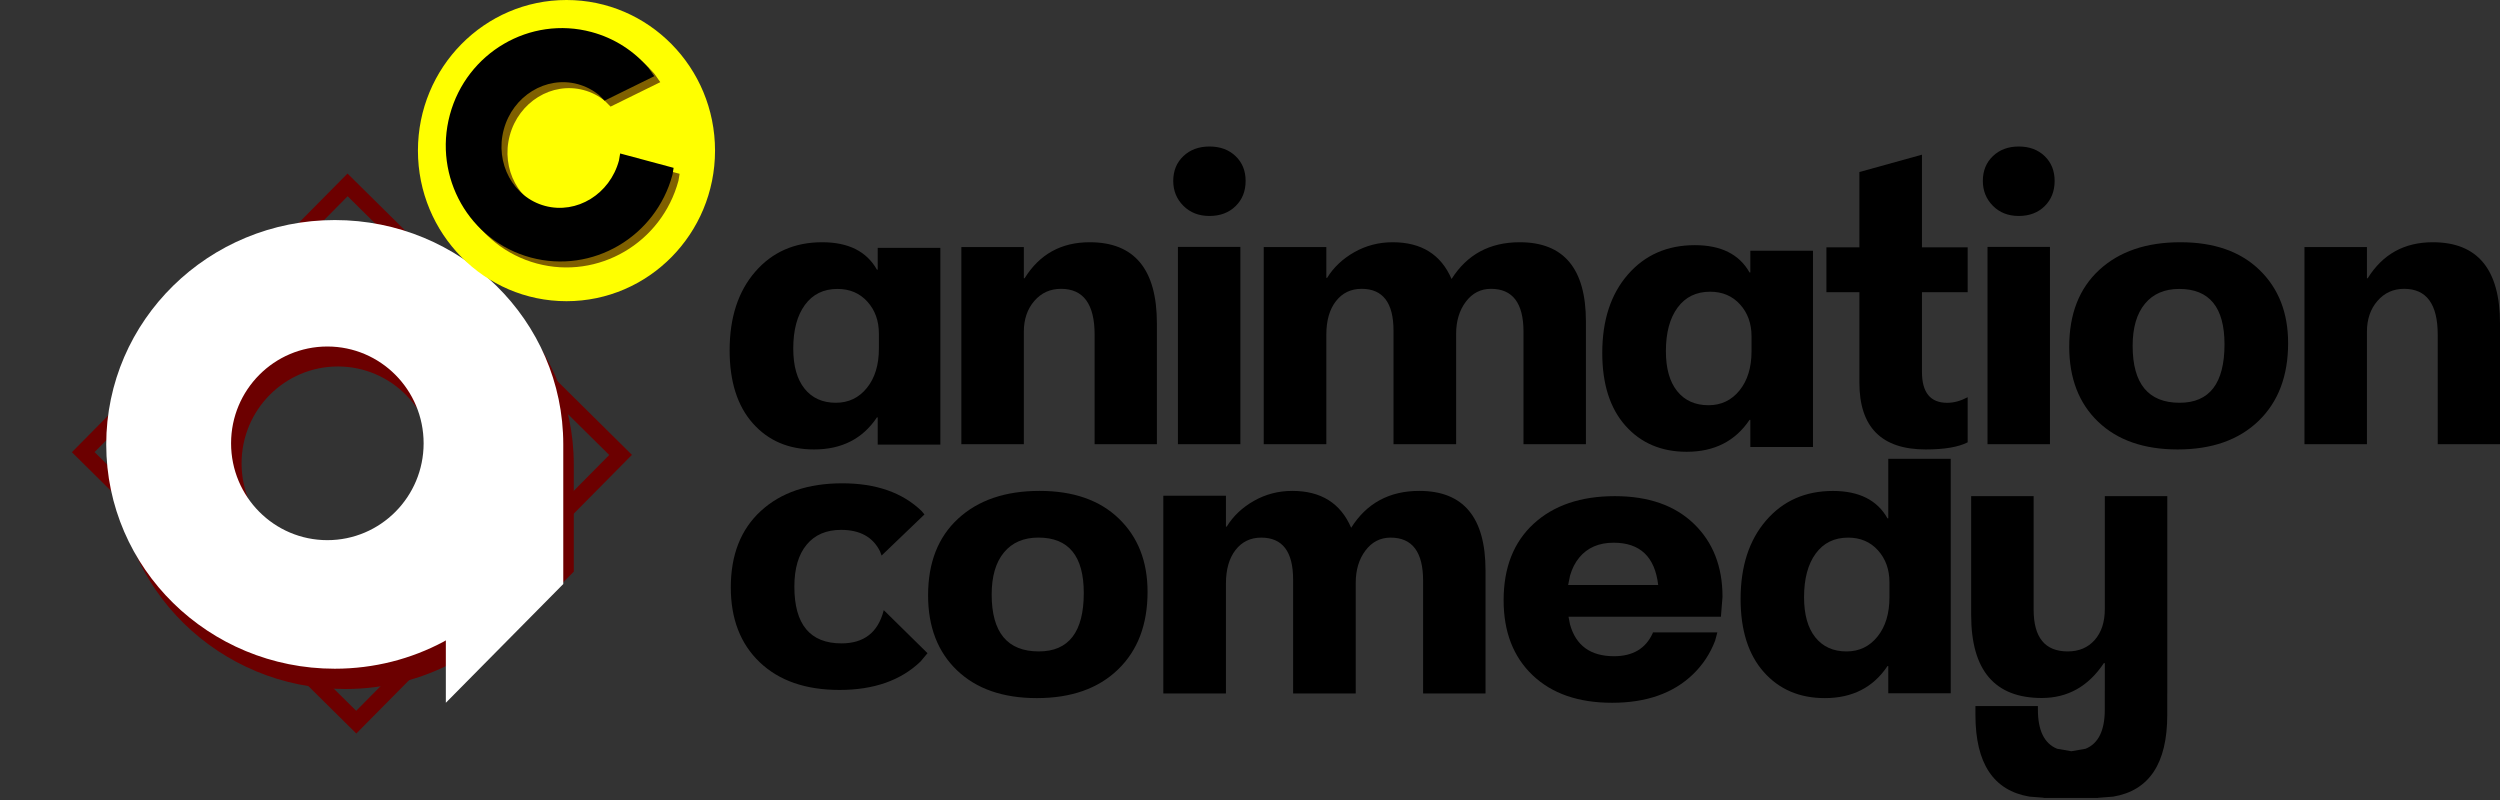
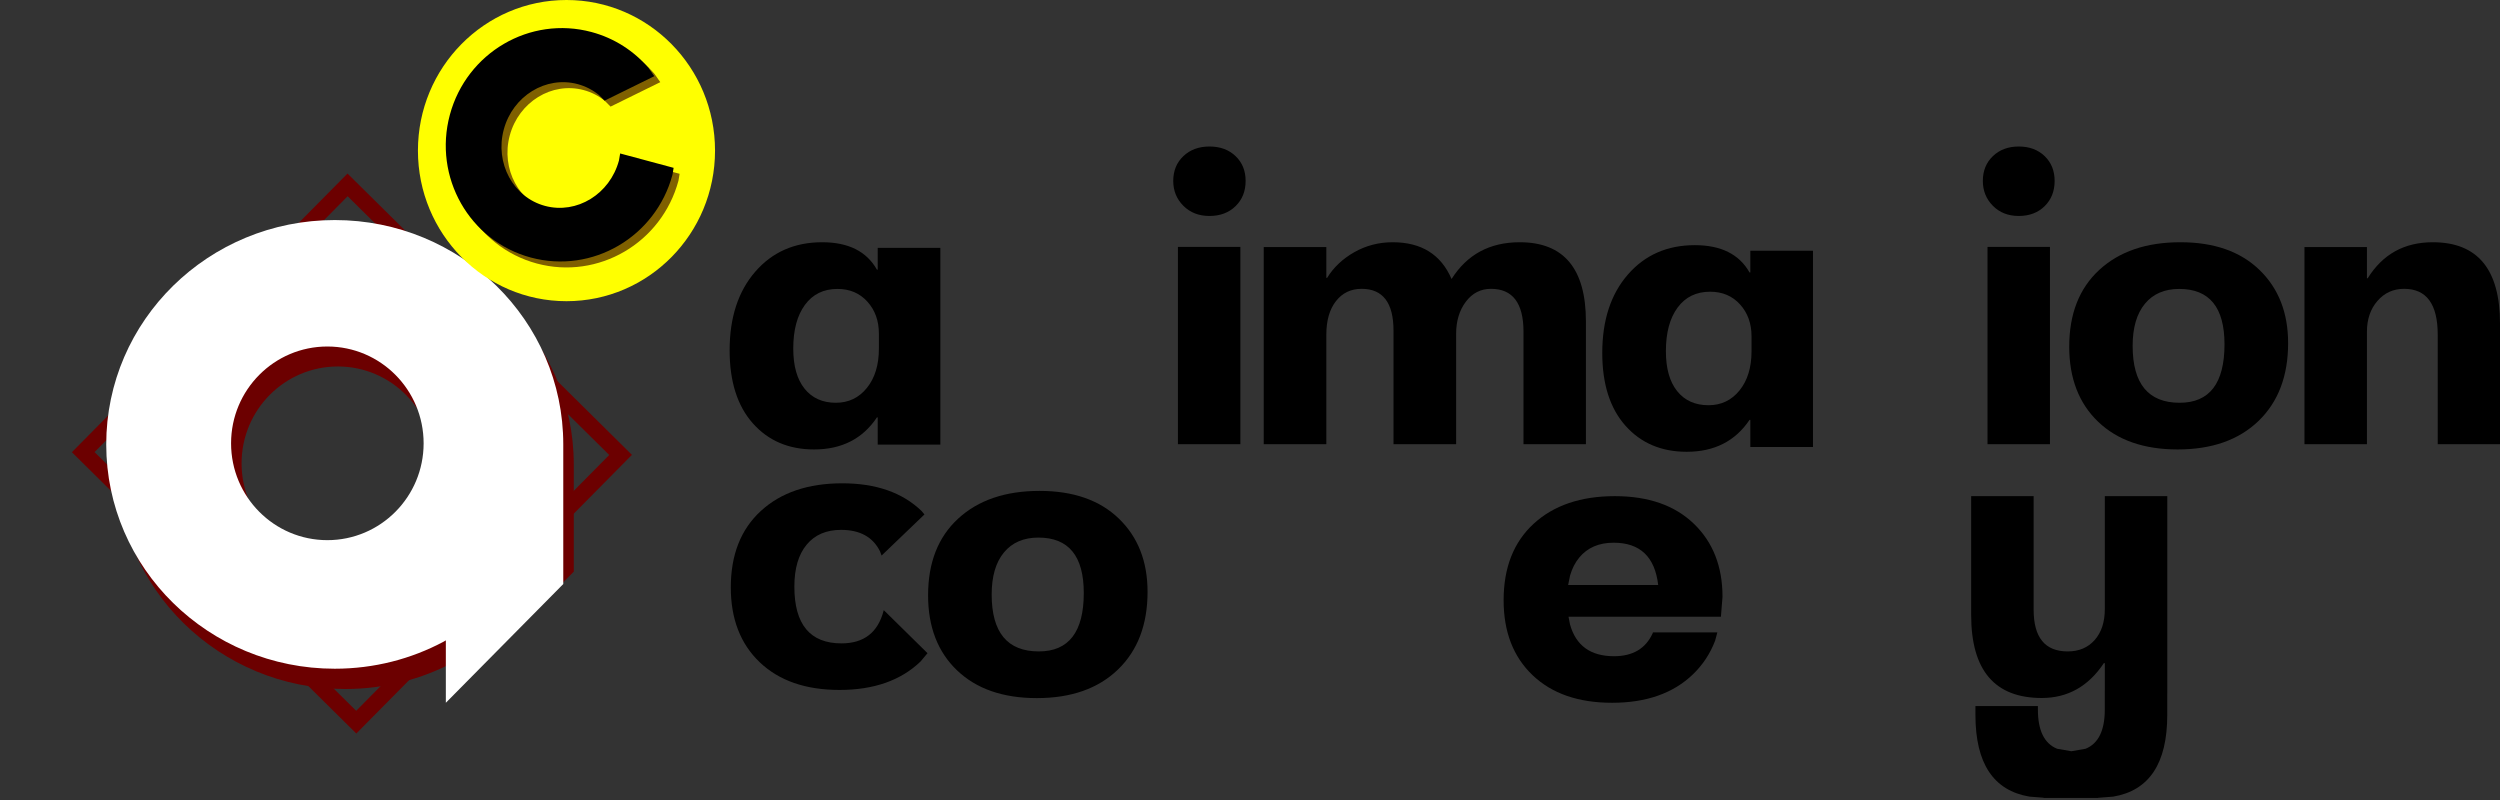
<svg xmlns="http://www.w3.org/2000/svg" width="4283" height="1371" overflow="hidden">
  <rect width="100%" height="100%" fill="#333333" stroke="none" />
  <defs>
    <clipPath id="clip0">
      <rect x="26" y="554" width="4283" height="1371" />
    </clipPath>
    <radialGradient cx="2.32354e+06" cy="0" r="3.2914e+06" fx="2.32354e+06" gradientUnits="userSpaceOnUse" spreadMethod="pad" id="fill1" gradientTransform="matrix(0 -0 0 0 26.618 1333.28)">
      <stop offset="0" stop-color="#FF1111" />
      <stop offset="0.24" stop-color="#FF1111" />
      <stop offset="0.57" stop-color="#E20000" />
      <stop offset="0.84" stop-color="#3E0000" />
      <stop offset="1" stop-color="#3E0000" />
    </radialGradient>
  </defs>
  <g clip-path="url(#clip0)" transform="translate(-26 -554)">
    <path d="M1460.74 1048.99C1436.97 1048.99 1418.41 1058.08 1405.05 1076.26 1391.69 1094.44 1385.01 1119.4 1385.01 1151.13 1385.01 1180.88 1391.47 1203.79 1404.37 1219.88 1417.28 1235.97 1435.16 1244.01 1458.03 1244.01 1479.76 1244.01 1497.48 1235.53 1511.18 1218.56 1524.87 1201.59 1531.72 1179.11 1531.72 1151.13L1531.72 1125.68C1531.72 1103.64 1525.16 1085.35 1512.03 1070.81 1498.89 1056.26 1481.8 1048.99 1460.74 1048.99ZM1434.6 969C1479.42 969 1510.67 984.646 1528.33 1015.94L1529.68 1015.94 1529.68 978.641 1637 978.641 1637 1315.74 1529.68 1315.74 1529.68 1269.13 1528.33 1269.13C1503.87 1305.71 1467.99 1324 1420.67 1324 1377.2 1324 1342.22 1309.07 1315.73 1279.21 1289.24 1249.35 1276 1207.65 1276 1154.1 1276 1098.13 1290.6 1053.29 1319.81 1019.57 1349.02 985.858 1387.28 969 1434.6 969Z" fill-rule="evenodd" />
    <path d="M2098 805C2116.4 805 2131.33 810.492 2142.8 821.477 2154.27 832.461 2160 846.619 2160 863.951 2160 881.526 2154.27 895.928 2142.8 907.157 2131.33 918.386 2116.4 924 2098 924 2079.83 924 2064.96 918.203 2053.37 906.608 2041.79 895.013 2036 880.794 2036 863.951 2036 846.619 2041.79 832.461 2053.37 821.477 2064.96 810.492 2079.83 805 2098 805Z" fill-rule="evenodd" />
-     <path d="M3318.72 819 3318.72 868.193 3318.72 886.735 3318.72 942.734 3318.72 977.676 3397 977.676 3397 1054.6 3318.72 1054.6 3318.72 1191.28C3318.72 1226.5 3333.12 1244.1 3361.94 1244.1 3373.29 1244.1 3384.97 1240.91 3397 1234.53L3397 1311.78C3381.12 1319.93 3357.18 1324 3325.18 1324 3249.39 1324 3211.5 1285.81 3211.5 1209.44L3211.5 1054.6 3155 1054.6 3155 977.676 3211.5 977.676 3211.5 942.734 3211.5 886.735 3211.5 868.193 3211.5 848.714Z" fill-rule="evenodd" />
-     <path d="M1892.83 969C1969.61 969 2008 1015.4 2008 1108.19L2008 1315 1901.3 1315 1901.3 1127.32C1901.3 1074.99 1882.11 1048.82 1843.72 1048.82 1825.2 1048.82 1809.96 1055.75 1797.99 1069.6 1786.02 1083.45 1780.04 1101.05 1780.04 1122.37L1780.04 1315 1673 1315 1673 977.246 1780.04 977.246 1780.04 1030.68 1781.39 1030.68C1806.91 989.56 1844.06 969 1892.83 969Z" fill-rule="evenodd" />
    <path d="M2412 969C2461.12 969 2494.72 990 2512.83 1032 2539.31 990 2578.24 969 2629.61 969 2705.2 969 2743 1014.3 2743 1104.89L2743 1315 2636.06 1315 2636.06 1122.37C2636.06 1073.34 2617.5 1048.82 2580.39 1048.82 2562.73 1048.82 2548.36 1056.19 2537.27 1070.92 2526.18 1085.65 2520.64 1104.01 2520.64 1126L2520.64 1315 2413.36 1315 2413.36 1120.4C2413.36 1072.68 2395.14 1048.82 2358.71 1048.82 2340.37 1048.82 2325.72 1055.86 2314.74 1069.93 2303.77 1084 2298.28 1103.13 2298.28 1127.32L2298.28 1315 2191 1315 2191 977.246 2298.28 977.246 2298.28 1030.02 2299.64 1030.02C2310.72 1011.99 2326.28 997.311 2346.31 985.987 2366.34 974.662 2388.24 969 2412 969Z" fill-rule="evenodd" />
    <path d="M3761.55 969C3819.08 969 3864.21 984.811 3896.92 1016.43 3929.64 1048.05 3946 1089.87 3946 1141.87 3946 1198.06 3929.13 1242.47 3895.4 1275.08 3861.67 1307.69 3815.47 1324 3756.81 1324 3699.05 1324 3653.64 1308.19 3620.58 1276.57 3587.53 1244.95 3571 1202.03 3571 1147.82 3571 1091.85 3588.15 1048.05 3622.44 1016.43 3656.74 984.811 3703.11 969 3761.55 969ZM3759.52 1048.99C3734.24 1048.99 3714.61 1057.47 3700.63 1074.44 3686.64 1091.41 3679.64 1115.43 3679.64 1146.5 3679.64 1211.51 3706.49 1244.01 3760.19 1244.01 3811.41 1244.01 3837.02 1210.62 3837.02 1143.86 3837.02 1080.61 3811.19 1048.99 3759.52 1048.99Z" fill-rule="evenodd" />
    <path d="M2044 977 2151 977 2151 1315 2044 1315 2044 977Z" fill-rule="evenodd" />
-     <path d="M3192.23 1475.06C3168.53 1475.06 3150.01 1484.14 3136.69 1502.32 3123.37 1520.49 3116.71 1545.45 3116.71 1577.17 3116.71 1606.91 3123.15 1629.82 3136.02 1645.9 3148.88 1661.99 3166.72 1670.03 3189.52 1670.03 3211.2 1670.03 3228.87 1661.55 3242.53 1644.58 3256.18 1627.62 3263.01 1605.15 3263.01 1577.17L3263.01 1551.72C3263.01 1529.69 3256.47 1511.41 3243.37 1496.87 3230.28 1482.33 3213.23 1475.06 3192.23 1475.06ZM3260.98 1340 3368 1340 3368 1741.74 3260.98 1741.74 3260.98 1695.14 3259.63 1695.14C3235.24 1731.71 3199.46 1750 3152.27 1750 3108.92 1750 3074.04 1735.07 3047.62 1705.22 3021.21 1675.37 3008 1633.68 3008 1580.14 3008 1524.19 3022.56 1479.35 3051.69 1445.65 3080.81 1411.94 3118.97 1395.09 3166.16 1395.09 3210.86 1395.09 3242.02 1410.73 3259.63 1442.01L3260.98 1442.01Z" fill-rule="evenodd" />
    <path d="M1807.05 1395C1864.74 1395 1909.99 1410.81 1942.79 1442.43 1975.6 1474.05 1992 1515.87 1992 1567.87 1992 1624.06 1975.09 1668.47 1941.27 1701.08 1907.45 1733.69 1861.12 1750 1802.3 1750 1744.39 1750 1698.86 1734.19 1665.72 1702.57 1632.57 1670.95 1616 1628.03 1616 1573.82 1616 1517.85 1633.19 1474.05 1667.58 1442.43 1701.97 1410.81 1748.46 1395 1807.05 1395ZM1805.02 1474.99C1779.68 1474.99 1760 1483.47 1745.97 1500.44 1731.94 1517.41 1724.93 1541.43 1724.93 1572.5 1724.93 1637.51 1751.85 1670.01 1805.7 1670.01 1857.05 1670.01 1882.73 1636.62 1882.73 1569.86 1882.73 1506.61 1856.83 1474.99 1805.02 1474.99Z" fill-rule="evenodd" />
-     <path d="M2240 1395C2289.12 1395 2322.72 1416.06 2340.83 1458.18 2367.31 1416.06 2406.24 1395 2457.61 1395 2533.2 1395 2571 1440.43 2571 1531.29L2571 1742 2464.06 1742 2464.06 1548.82C2464.06 1499.64 2445.5 1475.05 2408.39 1475.05 2390.73 1475.05 2376.36 1482.44 2365.27 1497.21 2354.18 1511.99 2348.64 1530.4 2348.64 1552.46L2348.64 1742 2241.36 1742 2241.36 1546.83C2241.36 1498.98 2223.14 1475.05 2186.7 1475.05 2168.37 1475.05 2153.72 1482.11 2142.74 1496.22 2131.77 1510.34 2126.28 1529.52 2126.28 1553.78L2126.28 1742 2019 1742 2019 1403.27 2126.28 1403.27 2126.28 1456.2 2127.63 1456.2C2138.72 1438.11 2154.28 1423.39 2174.31 1412.04 2194.34 1400.68 2216.24 1395 2240 1395Z" fill-rule="evenodd" />
    <path d="M1468.99 1382C1526.67 1382 1571.9 1397.77 1604.69 1429.3L1609.78 1435.34 1536.35 1505.76 1533.72 1498.72C1521.58 1474.08 1499.33 1461.77 1466.96 1461.77 1441.63 1461.77 1421.95 1470.23 1407.93 1487.15 1393.91 1504.07 1386.9 1528.02 1386.9 1559 1386.9 1623.82 1413.81 1656.23 1467.64 1656.23 1506.14 1656.23 1530.21 1637.51 1539.83 1600.06L1539.99 1599.2 1615 1673.03 1603.16 1687.22C1569.35 1719.74 1523.05 1736 1464.24 1736 1406.35 1736 1360.83 1720.23 1327.7 1688.7 1294.57 1657.17 1278 1614.37 1278 1560.32 1278 1504.5 1295.19 1460.83 1329.57 1429.3 1363.94 1397.77 1410.42 1382 1468.99 1382Z" fill-rule="evenodd" />
    <path d="M336 0 228.983 0 228.983 194.491C228.983 242.179 209.504 266.024 170.548 266.024 151.296 266.024 135.895 259.486 124.344 246.41 112.793 233.334 107.017 215.588 107.017 193.172L107.017 0 0 0 0 337.557 0.05 337.557 0.05 374.923C0.05 457.801 30.916 504.42 92.649 514.78L118.464 516.802 118.464 517 120.996 517 207.741 517 211.898 517 211.898 516.674 236.088 514.78C297.822 504.42 328.688 457.801 328.688 374.923L328.688 359.605 221.671 359.605 221.671 365.693C221.671 401.459 210.714 423.814 188.801 432.755L164.368 437.028 139.936 432.755C118.023 423.814 107.067 401.459 107.067 365.693L107.067 332.802 107.017 332.802 107.017 286.132 108.716 286.132C135.215 325.909 170.661 345.798 215.054 345.798 295.685 345.798 336 298.439 336 203.721Z" fill-rule="evenodd" transform="matrix(-1 0 0 1 3739 1404)" />
    <path d="M2790.52 1483.77C2765.24 1483.77 2745.61 1492.23 2731.63 1509.15 2724.63 1517.6 2719.39 1527.82 2715.89 1539.8L2712.53 1556.25 2866.81 1556.25 2866.81 1556.19C2861.16 1507.91 2835.73 1483.77 2790.52 1483.77ZM2792.55 1404C2850.08 1404 2895.21 1419.77 2927.92 1451.3 2960.64 1482.83 2977 1524.53 2977 1576.39L2974.28 1610.64 2865.24 1610.64 2865.24 1610.64 2713.21 1610.64 2715.68 1623.54C2725.74 1660 2750.92 1678.23 2791.19 1678.23 2823.2 1678.23 2845.21 1665.23 2857.22 1639.22L2857.84 1637.45 2968.15 1637.45 2964.35 1651.62C2955.92 1673.76 2943.27 1692.96 2926.4 1709.22 2892.67 1741.74 2846.47 1758 2787.81 1758 2730.05 1758 2684.64 1742.23 2651.58 1710.7 2618.53 1679.17 2602 1636.37 2602 1582.32 2602 1526.5 2619.15 1482.83 2653.44 1451.3 2687.74 1419.77 2734.11 1404 2792.55 1404Z" fill-rule="evenodd" />
    <path d="M2955.74 1053.77C2931.97 1053.77 2913.41 1062.83 2900.05 1080.96 2886.69 1099.09 2880.01 1123.97 2880.01 1155.61 2880.01 1185.28 2886.47 1208.13 2899.37 1224.17 2912.28 1240.21 2930.16 1248.23 2953.03 1248.23 2974.76 1248.23 2992.48 1239.77 3006.18 1222.85 3019.87 1205.93 3026.72 1183.52 3026.72 1155.61L3026.72 1130.23C3026.72 1108.26 3020.16 1090.02 3007.03 1075.52 2993.89 1061.02 2976.8 1053.77 2955.74 1053.77ZM2929.6 974C2974.42 974 3005.67 989.601 3023.33 1020.8L3024.68 1020.8 3024.68 983.614 3132 983.614 3132 1319.76 3024.68 1319.76 3024.68 1273.28 3023.33 1273.28C2998.88 1309.76 2962.99 1328 2915.67 1328 2872.2 1328 2837.22 1313.11 2810.73 1283.34 2784.24 1253.56 2771 1211.98 2771 1158.58 2771 1102.77 2785.6 1058.05 2814.81 1024.43 2844.02 990.81 2882.28 974 2929.6 974Z" fill-rule="evenodd" />
    <path d="M3484.5 805C3502.75 805 3517.56 810.492 3528.94 821.477 3540.31 832.461 3546 846.619 3546 863.951 3546 881.526 3540.31 895.928 3528.94 907.157 3517.56 918.386 3502.75 924 3484.5 924 3466.48 924 3451.72 918.203 3440.23 906.608 3428.74 895.013 3423 880.794 3423 863.951 3423 846.619 3428.74 832.461 3440.23 821.477 3451.72 810.492 3466.48 805 3484.5 805Z" fill-rule="evenodd" />
    <path d="M3431 977 3538 977 3538 1315 3431 1315 3431 977Z" fill-rule="evenodd" />
    <path d="M4193.83 969C4270.61 969 4309 1015.4 4309 1108.19L4309 1315 4202.3 1315 4202.3 1127.32C4202.3 1074.99 4183.11 1048.82 4144.72 1048.82 4126.2 1048.82 4110.96 1055.75 4098.99 1069.6 4087.02 1083.45 4081.04 1101.05 4081.04 1122.37L4081.04 1315 3974 1315 3974 977.246 4081.04 977.246 4081.04 1030.68 4082.39 1030.68C4107.91 989.56 4145.06 969 4193.83 969Z" fill-rule="evenodd" />
-     <path d="M26.618 1333.28 616.295 737.084 1214.45 1328.7 624.775 1924.9Z" fill="url(#fill1)" fill-rule="evenodd" />
    <path d="M168.603 1328.61 621.457 870.757 1089.18 1333.37 636.323 1791.22Z" stroke="#6C0000" stroke-width="27.5" stroke-miterlimit="8" fill="none" fill-rule="evenodd" />
    <path d="M617.5 965C833.719 965 1009 1137.24 1009 1349.7L1009 1349.71 1009 1533.35 807.812 1737 807.812 1685.77 804.112 1687.98C748.639 1717.59 685.068 1734.41 617.5 1734.41 401.28 1734.41 226 1562.17 226 1349.7 226 1137.24 401.28 965 617.5 965ZM604.813 1181.85C513.72 1181.85 439.875 1256.19 439.875 1347.89 439.875 1439.59 513.72 1513.93 604.813 1513.93 695.905 1513.93 769.75 1439.59 769.75 1347.89 769.75 1256.19 695.905 1181.85 604.813 1181.85Z" fill="#6C0000" fill-rule="evenodd" />
    <path d="M599.5 931C815.72 931 991 1103.07 991 1315.33L991 1315.33 991 1554.55 789.812 1758 789.812 1651.06 786.112 1653.26C730.639 1682.85 667.068 1699.65 599.5 1699.65 383.28 1699.65 208 1527.58 208 1315.33 208 1103.07 383.28 931 599.5 931ZM586.813 1147.64C495.72 1147.64 421.875 1221.9 421.875 1313.51 421.875 1405.12 495.72 1479.39 586.813 1479.39 677.906 1479.39 751.75 1405.12 751.75 1313.51 751.75 1221.9 677.906 1147.64 586.813 1147.64Z" fill="#FFFFFF" fill-rule="evenodd" />
    <path d="M742 812C742 669.511 855.944 554 996.5 554 1137.06 554 1251 669.511 1251 812 1251 954.49 1137.06 1070 996.5 1070 855.944 1070 742 954.49 742 812Z" fill="#FFFF00" fill-rule="evenodd" />
    <path d="M1049.59 619.068C1089.09 629.688 1122.51 651.717 1147.35 680.732L1157.19 694.76 1072.05 736.642 1062.24 726.869C1051.85 718.417 1039.66 712.009 1026.04 708.346 971.545 693.694 914.815 728.513 899.326 786.117 883.838 843.72 915.458 902.295 969.95 916.946 1024.44 931.598 1081.17 896.779 1096.66 839.175L1098.7 827.128 1190.3 851.758 1188.36 863.536C1159.67 970.233 1051.03 1033.77 945.703 1005.45 840.374 977.129 778.245 867.677 806.933 760.98 835.621 654.284 944.263 590.748 1049.59 619.068Z" fill="#7F6000" fill-rule="evenodd" />
    <path d="M1039.33 608.855C1078.83 619.475 1112.25 641.504 1137.09 670.519L1146.93 684.547 1061.79 726.429 1051.98 716.656C1041.59 708.204 1029.4 701.796 1015.78 698.133 961.284 683.482 904.554 718.301 889.066 775.904 873.578 833.508 905.197 892.082 959.689 906.734 1014.18 921.386 1070.91 886.566 1086.4 828.963L1088.44 816.915 1180.04 841.545 1178.1 853.324C1149.41 960.02 1040.77 1023.56 935.442 995.236 830.114 966.916 767.984 857.464 796.672 750.768 825.36 644.071 934.002 580.535 1039.33 608.855Z" fill-rule="evenodd" />
  </g>
</svg>